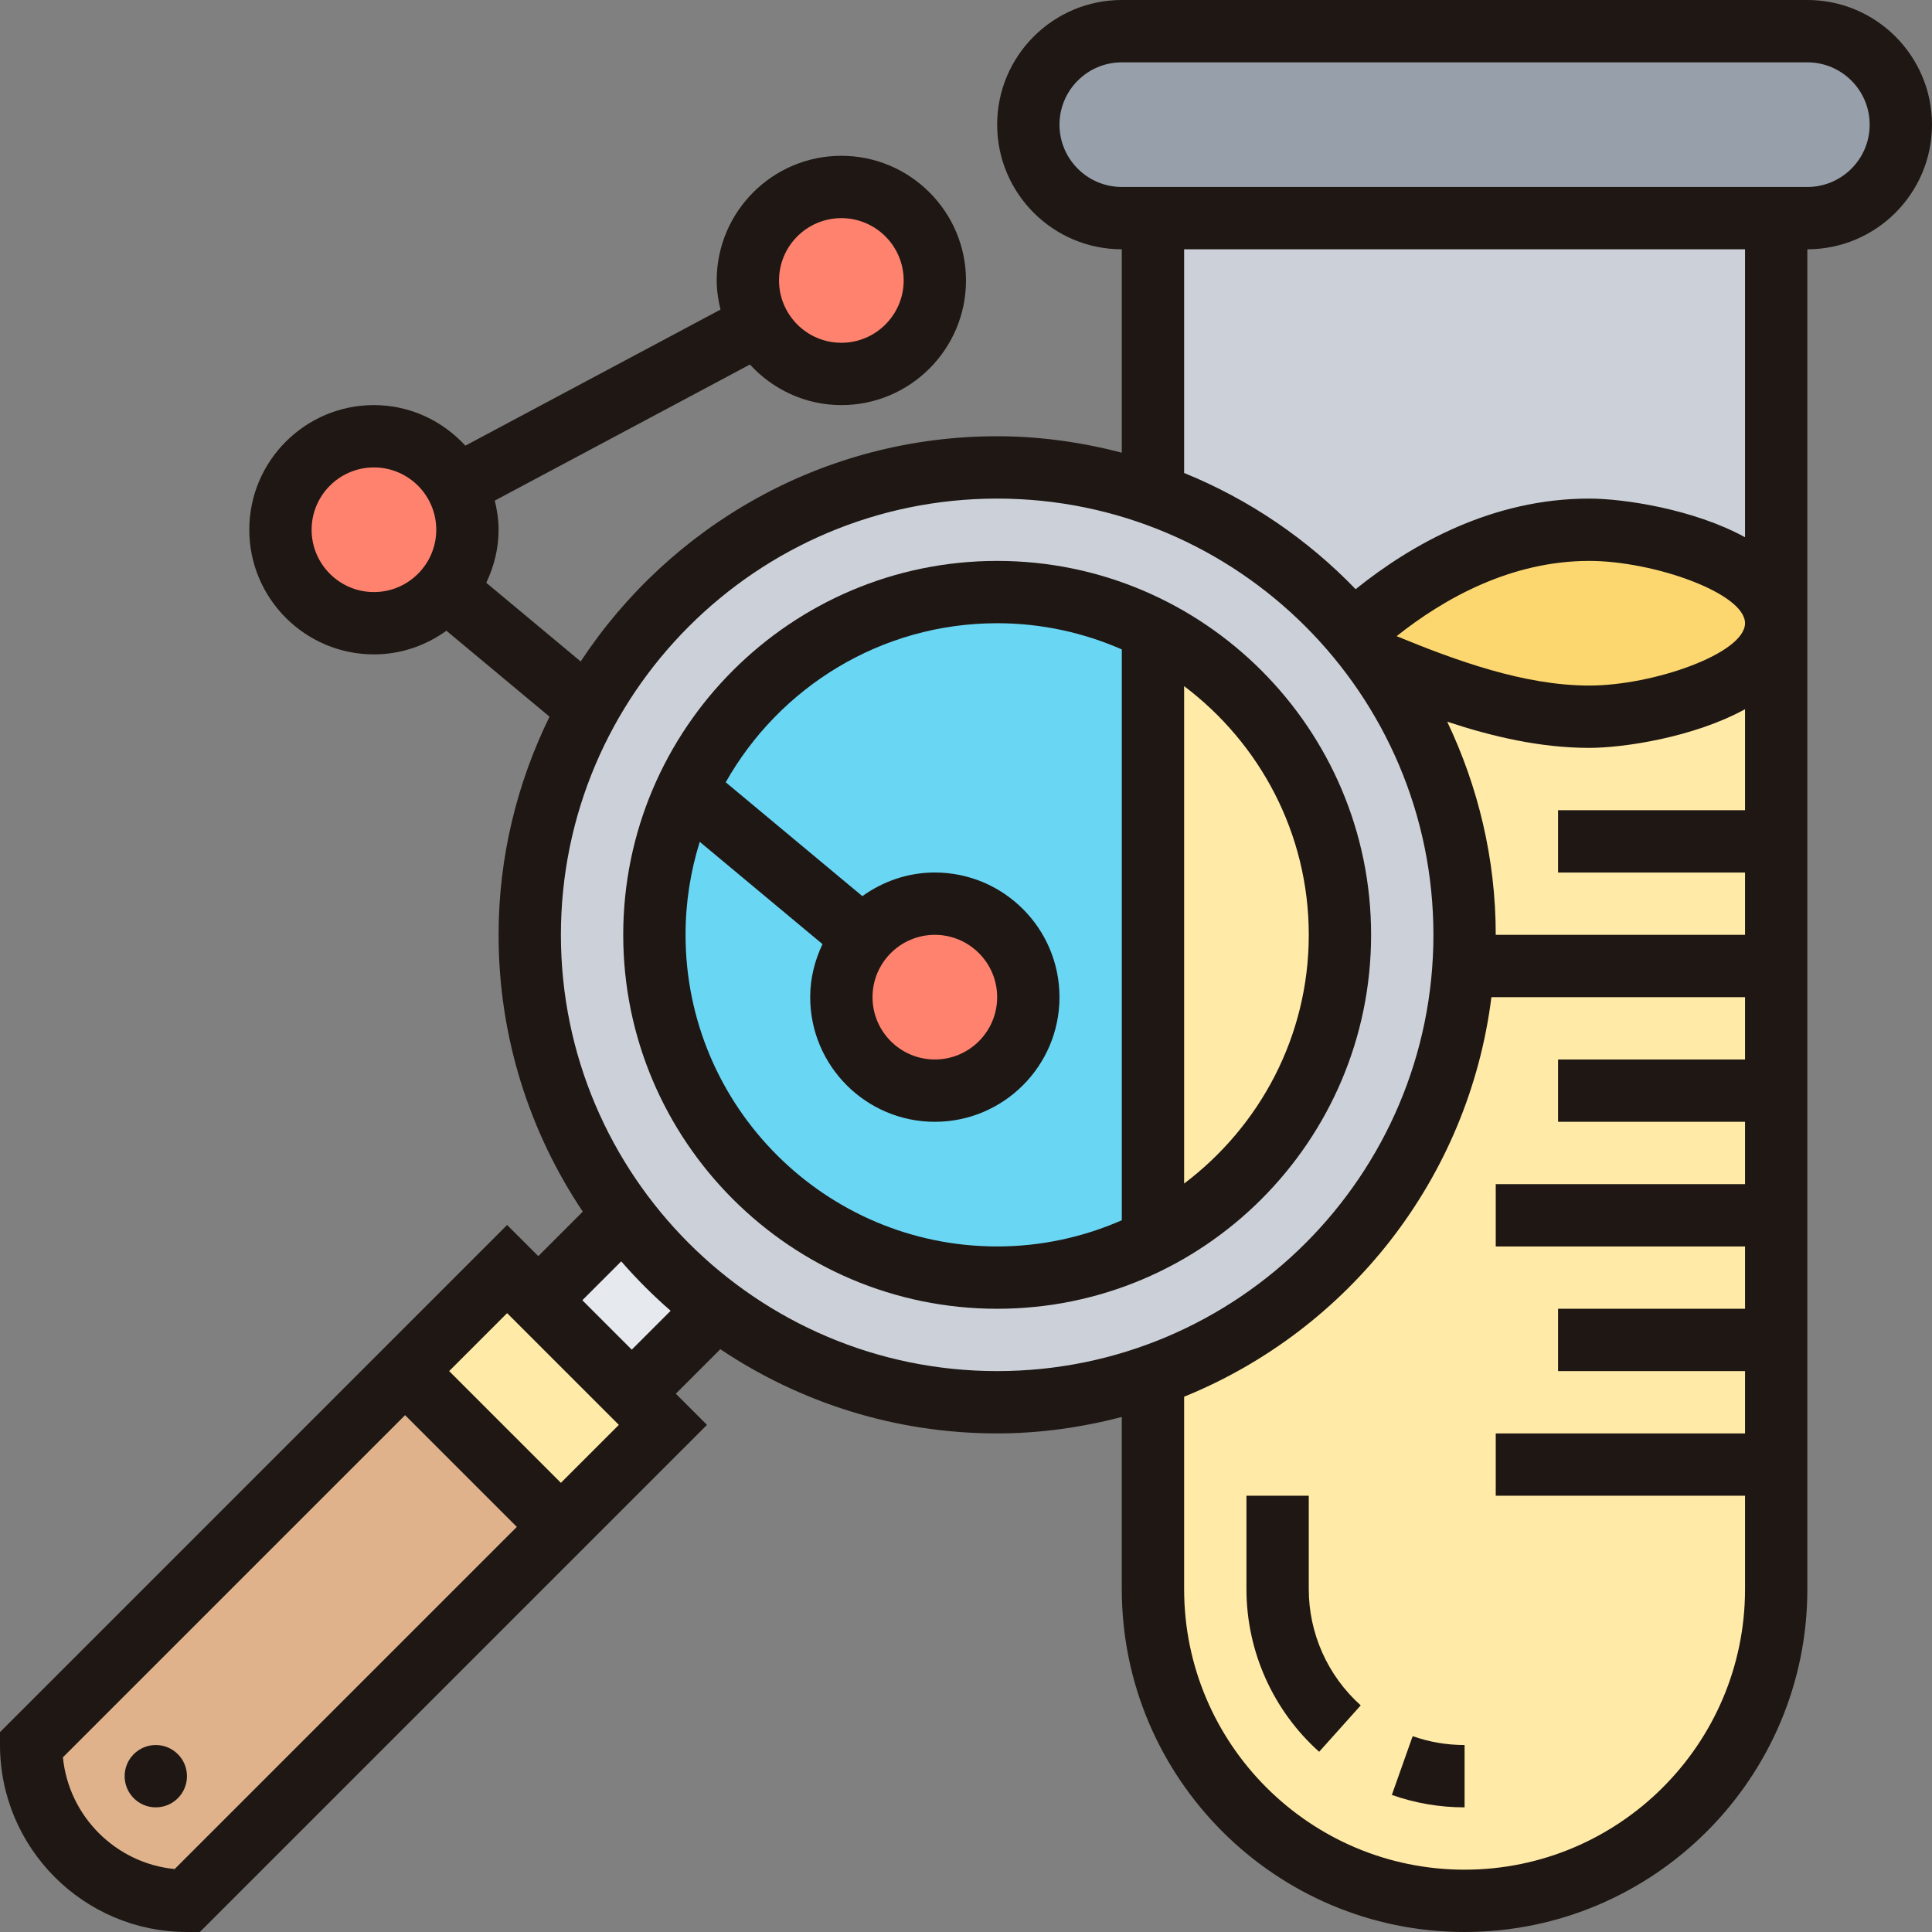
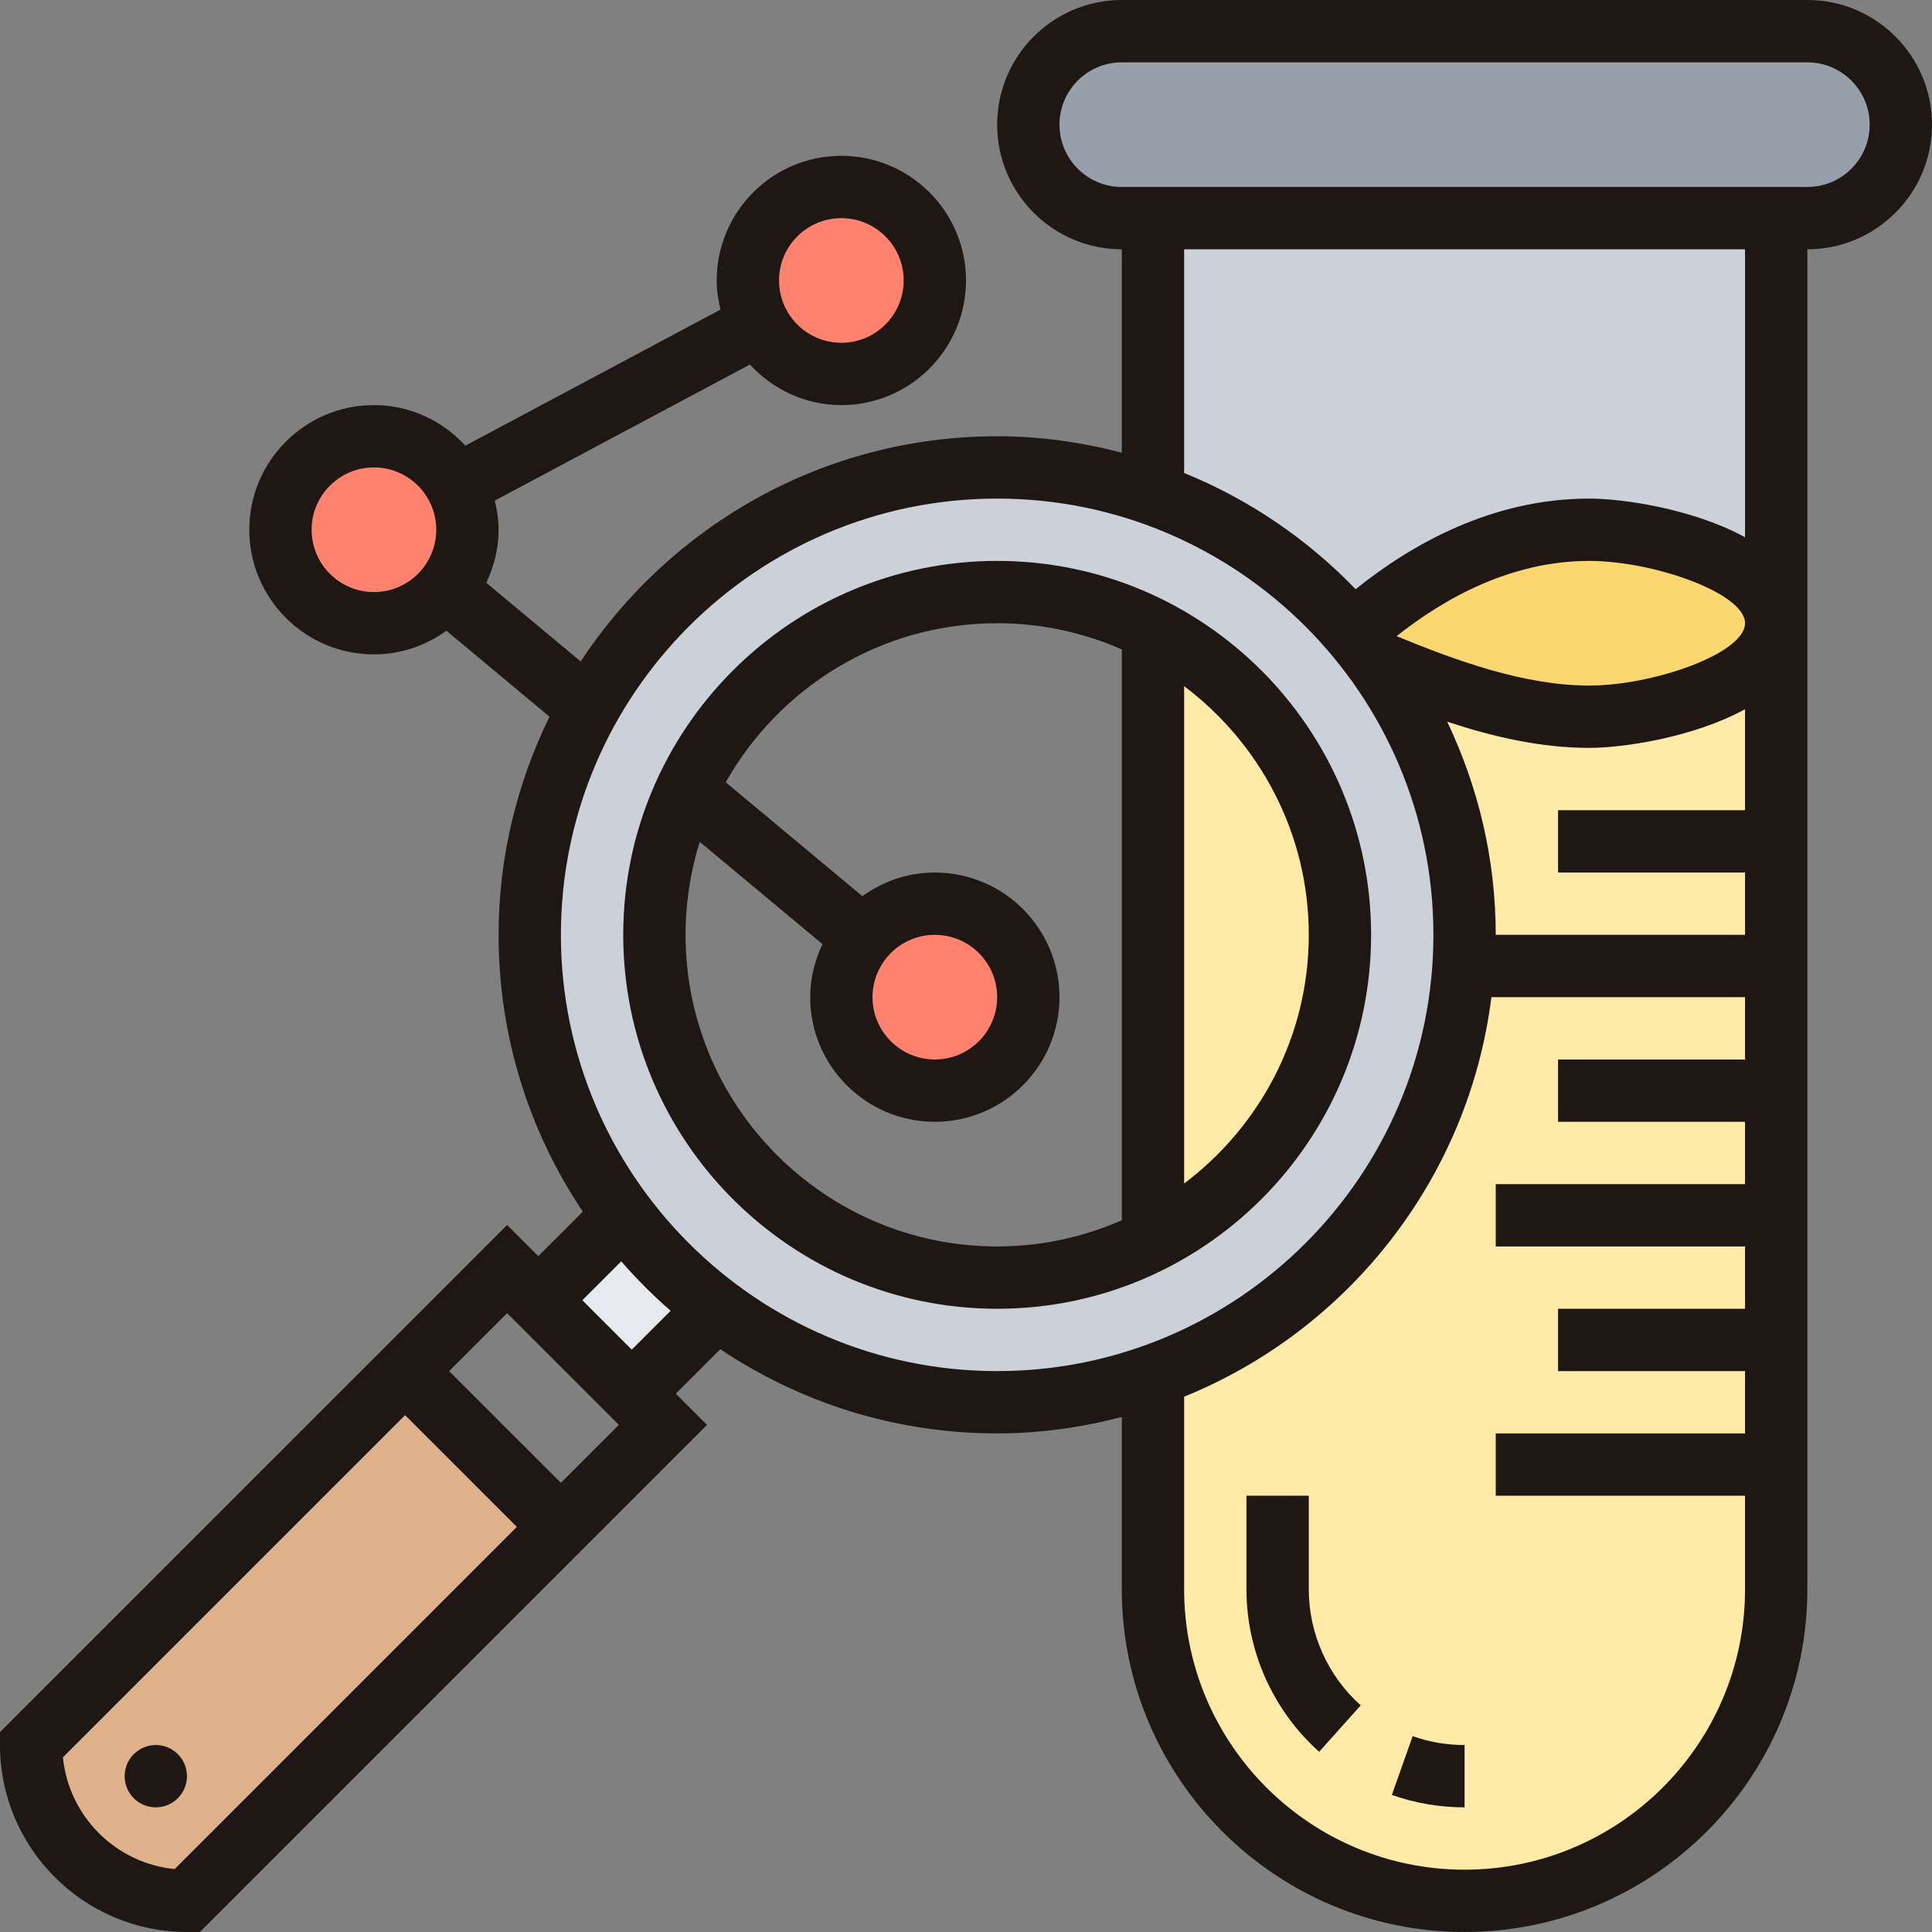
<svg xmlns="http://www.w3.org/2000/svg" height="496pt" viewBox="0 0 496 496" width="496pt">
  <rect x="0" y="0" width="496" height="496" fill="#808080" stroke="none" />
-   <path d="m296 161.602c-12-6.16-25.602-9.602-40-9.602-48.641 0-88 39.359-88 88s39.359 88 88 88c14.398 0 28-3.441 40-9.602 28.48-14.551 48-44.16 48-78.398s-19.52-63.84-48-78.398zm0 0" fill="#69d6f4" />
  <path d="m194.801 83.281c-1.762-3.359-2.801-7.203-2.801-11.281 0-13.281 10.719-24 24-24s24 10.719 24 24-10.719 24-24 24c-9.199 0-17.199-5.121-21.199-12.719zm0 0" fill="#ff826e" />
  <path d="m117.199 124.719c1.762 3.359 2.801 7.203 2.801 11.281 0 5.84-2.078 11.199-5.602 15.359-4.32 5.281-10.957 8.641-18.398 8.641-13.281 0-24-10.719-24-24s10.719-24 24-24c9.199 0 17.199 5.121 21.199 12.719zm0 0" fill="#ff826e" />
  <path d="m240 232c13.281 0 24 10.719 24 24s-10.719 24-24 24-24-10.719-24-24c0-5.84 2.078-11.199 5.602-15.359 4.32-5.281 10.957-8.641 18.398-8.641zm0 0" fill="#ff826e" />
  <path d="m144 392-96 96c-11.039 0-21.039-4.48-28.32-11.68-7.199-7.281-11.68-17.281-11.68-28.32l96-96zm0 0" fill="#dfb28b" />
-   <path d="m170.152 365.84-26.152 26.16-40-40 26.152-26.16zm0 0" fill="#ffeaa7" />
  <path d="m184 336-21.848 21.84-24-24 21.848-21.84c6.879 9.121 14.879 17.121 24 24zm0 0" fill="#e6e9ed" />
  <path d="m464 8c13.281 0 24 10.719 24 24 0 6.641-2.719 12.641-7.039 16.961-4.32 4.32-10.32 7.039-16.961 7.039h-176c-13.281 0-24-10.719-24-24 0-6.641 2.719-12.641 7.039-16.961 4.32-4.32 10.32-7.039 16.961-7.039zm0 0" fill="#969faa" />
  <path d="m408 184c-18.48 0-36.961-6.801-54.641-14.16 14.242 19.68 22.641 43.922 22.641 70.16 0 2.719-.078 5.359-.32 8-3.199 48.719-35.527 89.52-79.68 105.121v54.879c0 44.16 35.84 80 80 80 22.078 0 42.078-8.961 56.559-23.441 14.48-14.48 23.441-34.48 23.441-56.559v-248c0 16-32 24-48 24zm0 0" fill="#ffeaa7" />
  <path d="m296 56v70.879c-12.559-4.48-26-6.879-40-6.879-45.121 0-84.48 24.961-104.961 61.84-9.598 17.199-15.039 37.039-15.039 58.16 0 27.039 8.961 52 24 72 6.879 9.121 14.879 17.121 24 24 20 15.039 44.961 24 72 24 14 0 27.441-2.398 40-6.879 44.152-15.594 76.48-56.402 79.68-105.121.242-2.641.32-5.281.32-8 0-26.238-8.398-50.48-22.641-70.16-1.918-2.641-3.918-5.121-6-7.52l.082-.082c14.078-12.637 35.039-26.238 60.559-26.238 16 0 48 8 48 24v-104zm0 262.398c-12 6.168-25.602 9.602-40 9.602-48.641 0-88-39.359-88-88s39.359-88 88-88c14.398 0 28 3.441 40 9.602 28.48 14.559 48 44.16 48 78.398s-19.52 63.84-48 78.398zm0 0" fill="#ccd1d9" />
  <path d="m408 136c16 0 48 8 48 24s-32 24-48 24c-18.48 0-36.961-6.801-54.641-14.16-1.918-2.641-3.918-5.121-6-7.52l.082-.082c14.078-12.637 35.039-26.238 60.559-26.238zm0 0" fill="#fcd770" />
  <path d="m296 161.602c28.48 14.559 48 44.16 48 78.398s-19.52 63.84-48 78.398zm0 0" fill="#ffeaa7" />
  <g fill="#1e1713">
    <path d="m256 144c-52.938 0-96 43.062-96 96s43.062 96 96 96 96-43.062 96-96-43.062-96-96-96zm-80 96c0-8.312 1.281-16.336 3.648-23.879l31.512 26.262c-1.969 4.145-3.16 8.73-3.16 13.617 0 17.648 14.352 32 32 32s32-14.352 32-32-14.352-32-32-32c-6.961 0-13.352 2.289-18.609 6.07l-35.078-29.23c13.734-24.344 39.809-40.84 69.688-40.84 11.375 0 22.191 2.426 32 6.727v146.547c-9.809 4.301-20.625 6.727-32 6.727-44.113 0-80-35.887-80-80zm64 0c8.824 0 16 7.176 16 16s-7.176 16-16 16-16-7.176-16-16 7.176-16 16-16zm64 63.848v-127.695c19.383 14.617 32 37.75 32 63.848 0 26.09-12.617 49.23-32 63.848zm0 0" />
    <path d="m48 456c0 4.418-3.582 8-8 8s-8-3.582-8-8 3.582-8 8-8 8 3.582 8 8zm0 0" />
    <path d="m464 0h-176c-17.648 0-32 14.352-32 32s14.352 32 32 32v52.215c-10.246-2.656-20.938-4.215-32-4.215-44.672 0-84.016 23.039-106.922 57.816l-24.238-20.199c1.969-4.145 3.16-8.73 3.16-13.617 0-2.586-.391-5.07-.977-7.48l65.504-34.934c5.855 6.359 14.168 10.414 23.473 10.414 17.648 0 32-14.352 32-32s-14.352-32-32-32-32 14.352-32 32c0 2.586.391 5.062.977 7.48l-65.504 34.934c-5.855-6.359-14.168-10.414-23.473-10.414-17.648 0-32 14.352-32 32s14.352 32 32 32c6.961 0 13.352-2.289 18.609-6.07l26.469 22.062c-8.285 16.945-13.078 35.902-13.078 56.008 0 26.281 7.984 50.719 21.617 71.062l-11.426 11.426-8-8-130.191 130.199v3.312c0 26.473 21.527 48 48 48h3.312l130.191-130.191-8-8 11.426-11.426c20.352 13.633 44.789 21.617 71.07 21.617 11.062 0 21.754-1.559 32-4.215v44.215c0 48.52 39.48 88 88 88s88-39.48 88-88v-344c17.648 0 32-14.352 32-32s-14.352-32-32-32zm-248 56c8.824 0 16 7.176 16 16s-7.176 16-16 16-16-7.176-16-16 7.176-16 16-16zm-120 96c-8.824 0-16-7.176-16-16s7.176-16 16-16 16 7.176 16 16-7.176 16-16 16zm-51.16 327.84c-15.137-1.488-27.199-13.551-28.688-28.688l87.848-87.84 28.688 28.688zm99.16-99.152-28.688-28.688 14.879-14.879 28.688 28.688zm18.191-34.191-12.688-12.688 9.984-9.984c3.938 4.52 8.168 8.762 12.688 12.688zm-18.191-106.496c0-61.762 50.238-112 112-112s112 50.238 112 112-50.238 112-112 112-112-50.238-112-112zm264-48c8.848 0 26.793-2.695 40-9.922v25.922h-48v16h48v16h-64c0-19.594-4.551-38.098-12.457-54.719 11.656 3.855 24 6.719 36.457 6.719zm-49.449-28.68c12.203-9.695 29.371-19.32 49.449-19.32 16.52 0 40 8.273 40 16s-23.48 16-40 16c-16.672 0-34.145-6.391-49.449-12.68zm17.449 316.68c-39.703 0-72-32.297-72-72v-49.426c42.105-17.102 73.039-55.965 78.887-102.574h65.113v16h-48v16h48v16h-64v16h64v16h-48v16h48v16h-64v16h64v24c0 39.703-32.297 72-72 72zm72-342.078c-13.207-7.227-31.152-9.922-40-9.922-24.887 0-45.586 11.695-59.969 23.258-12.344-12.801-27.297-23.035-44.031-29.832v-57.426h144zm16-89.922h-176c-8.824 0-16-7.176-16-16s7.176-16 16-16h176c8.824 0 16 7.176 16 16s-7.176 16-16 16zm0 0" />
    <path d="m336 408v-24h-16v24c0 15.902 6.809 31.121 18.664 41.734l10.672-11.918c-8.48-7.594-13.336-18.457-13.336-29.816zm0 0" />
    <path d="m357.328 460.809c5.977 2.113 12.258 3.191 18.672 3.191v-16c-4.586 0-9.07-.77-13.328-2.273zm0 0" />
  </g>
</svg>